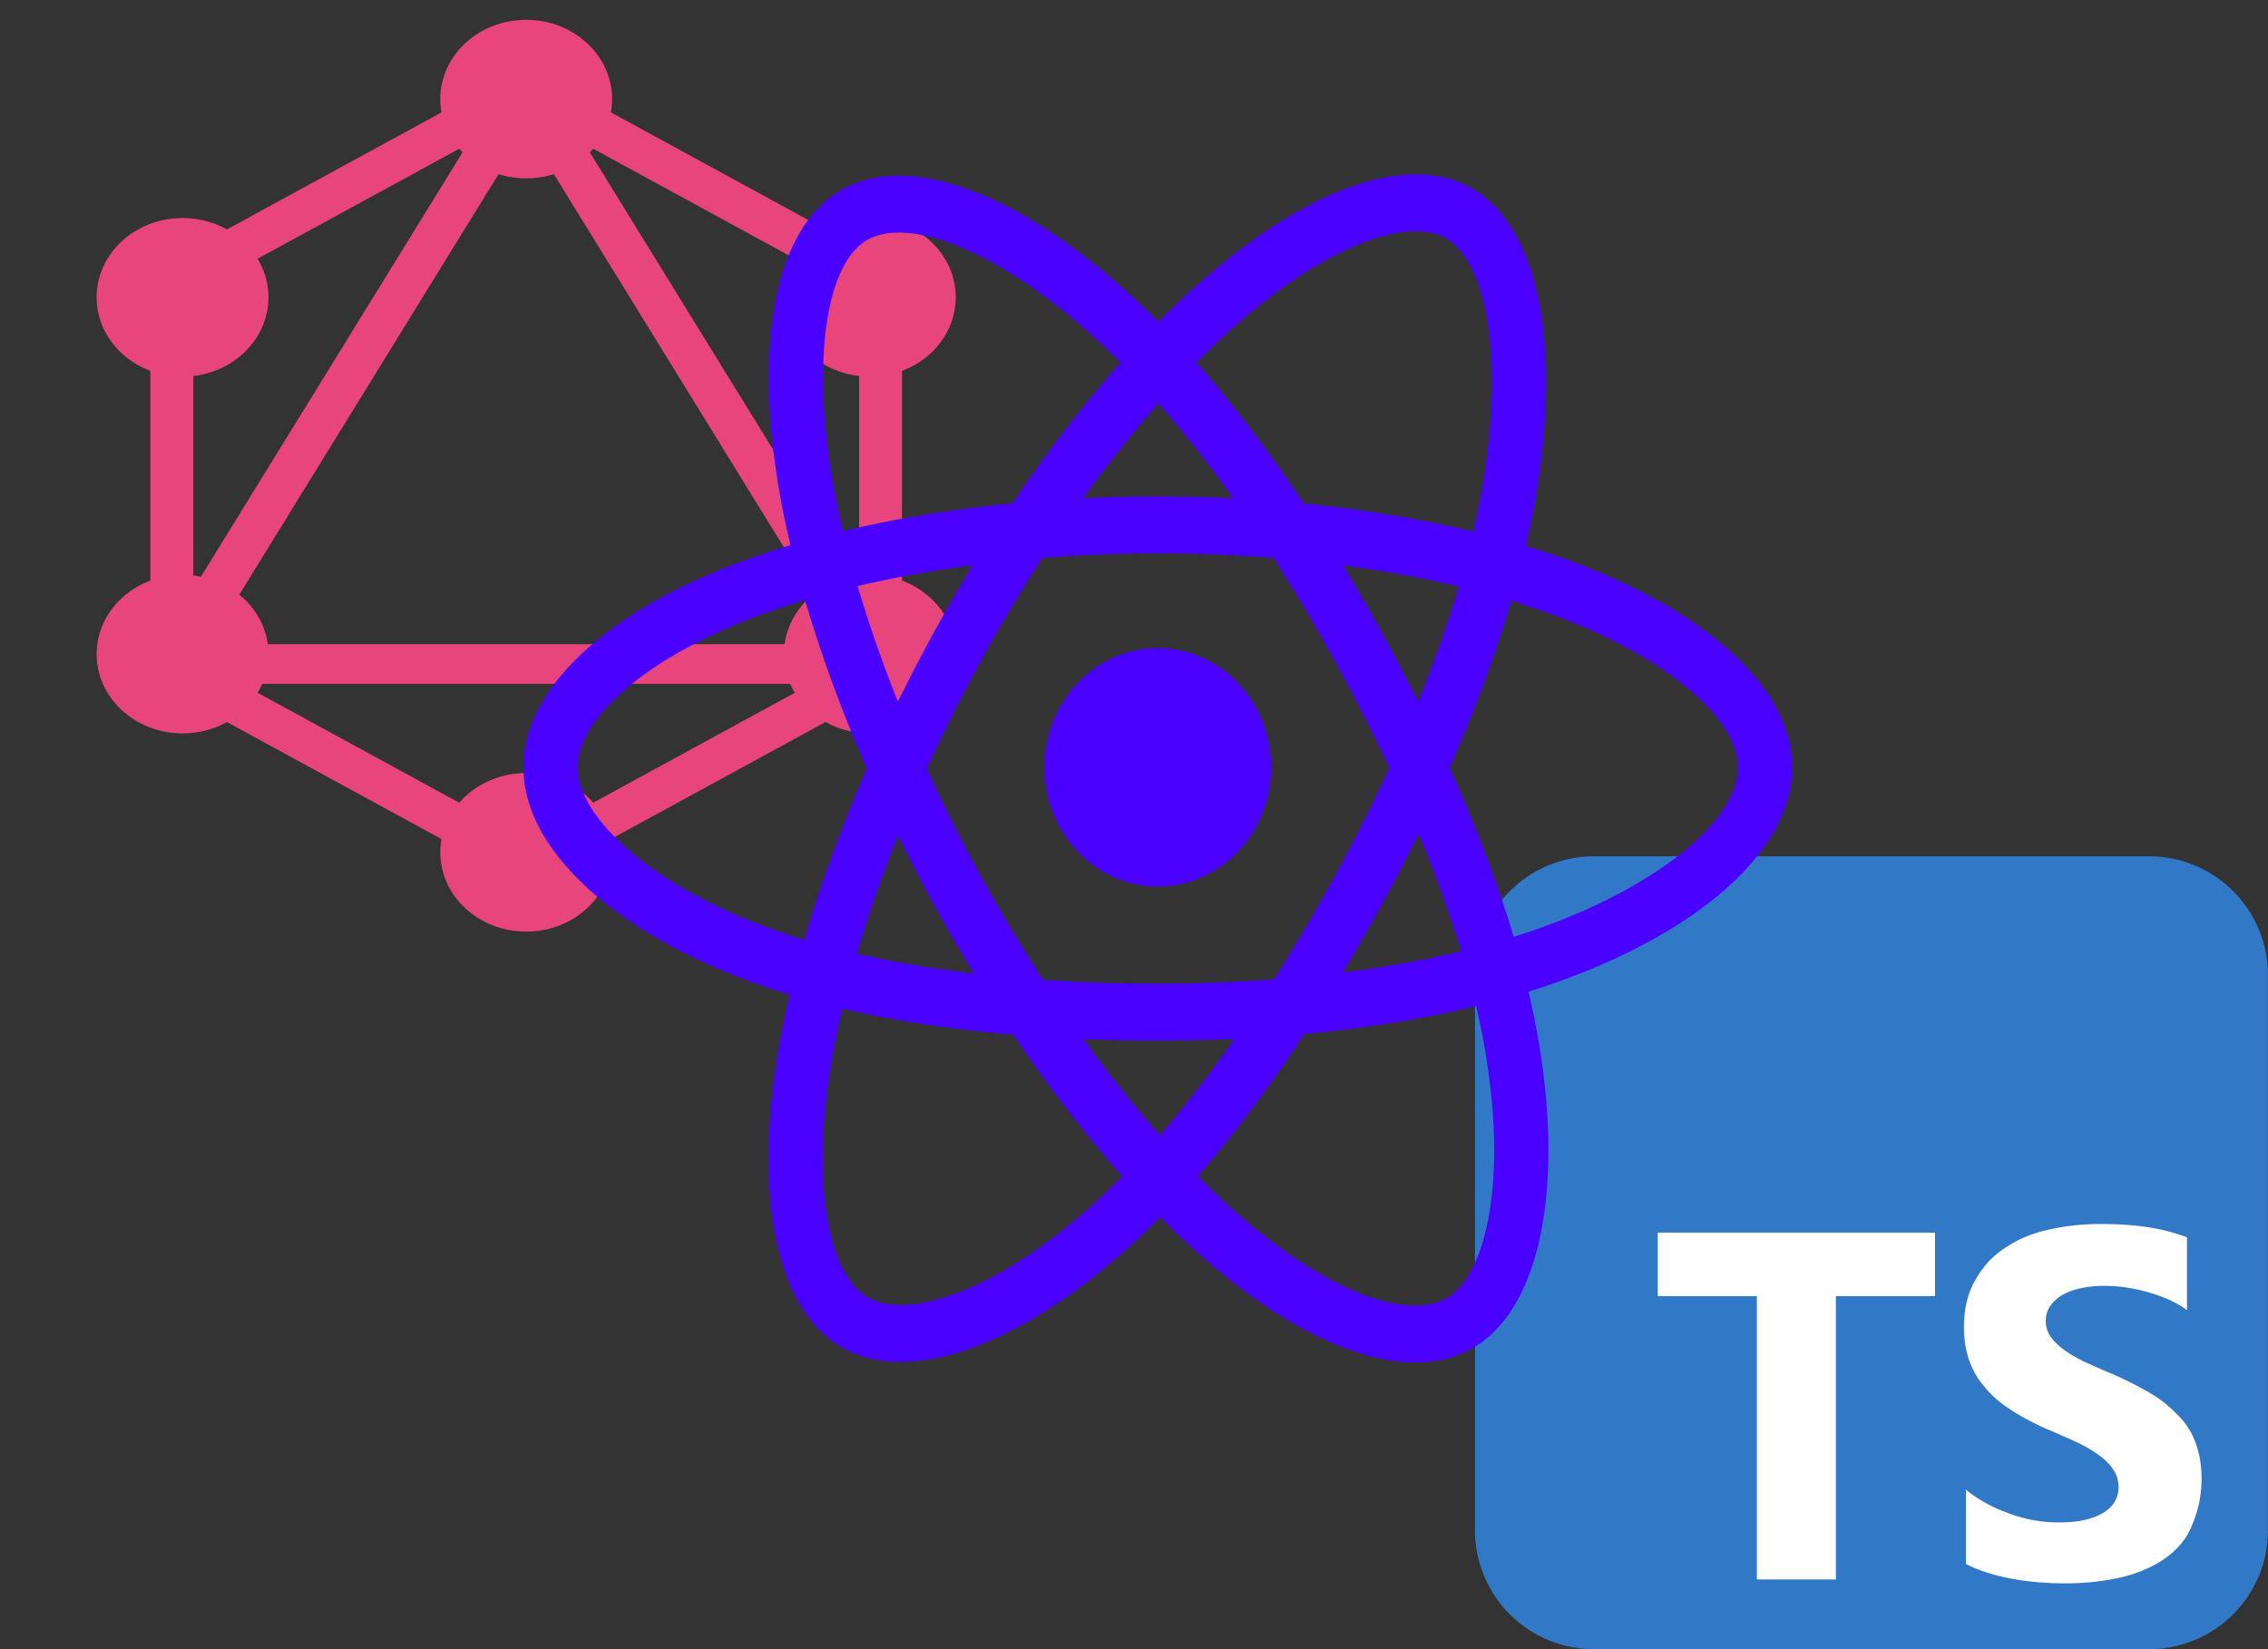
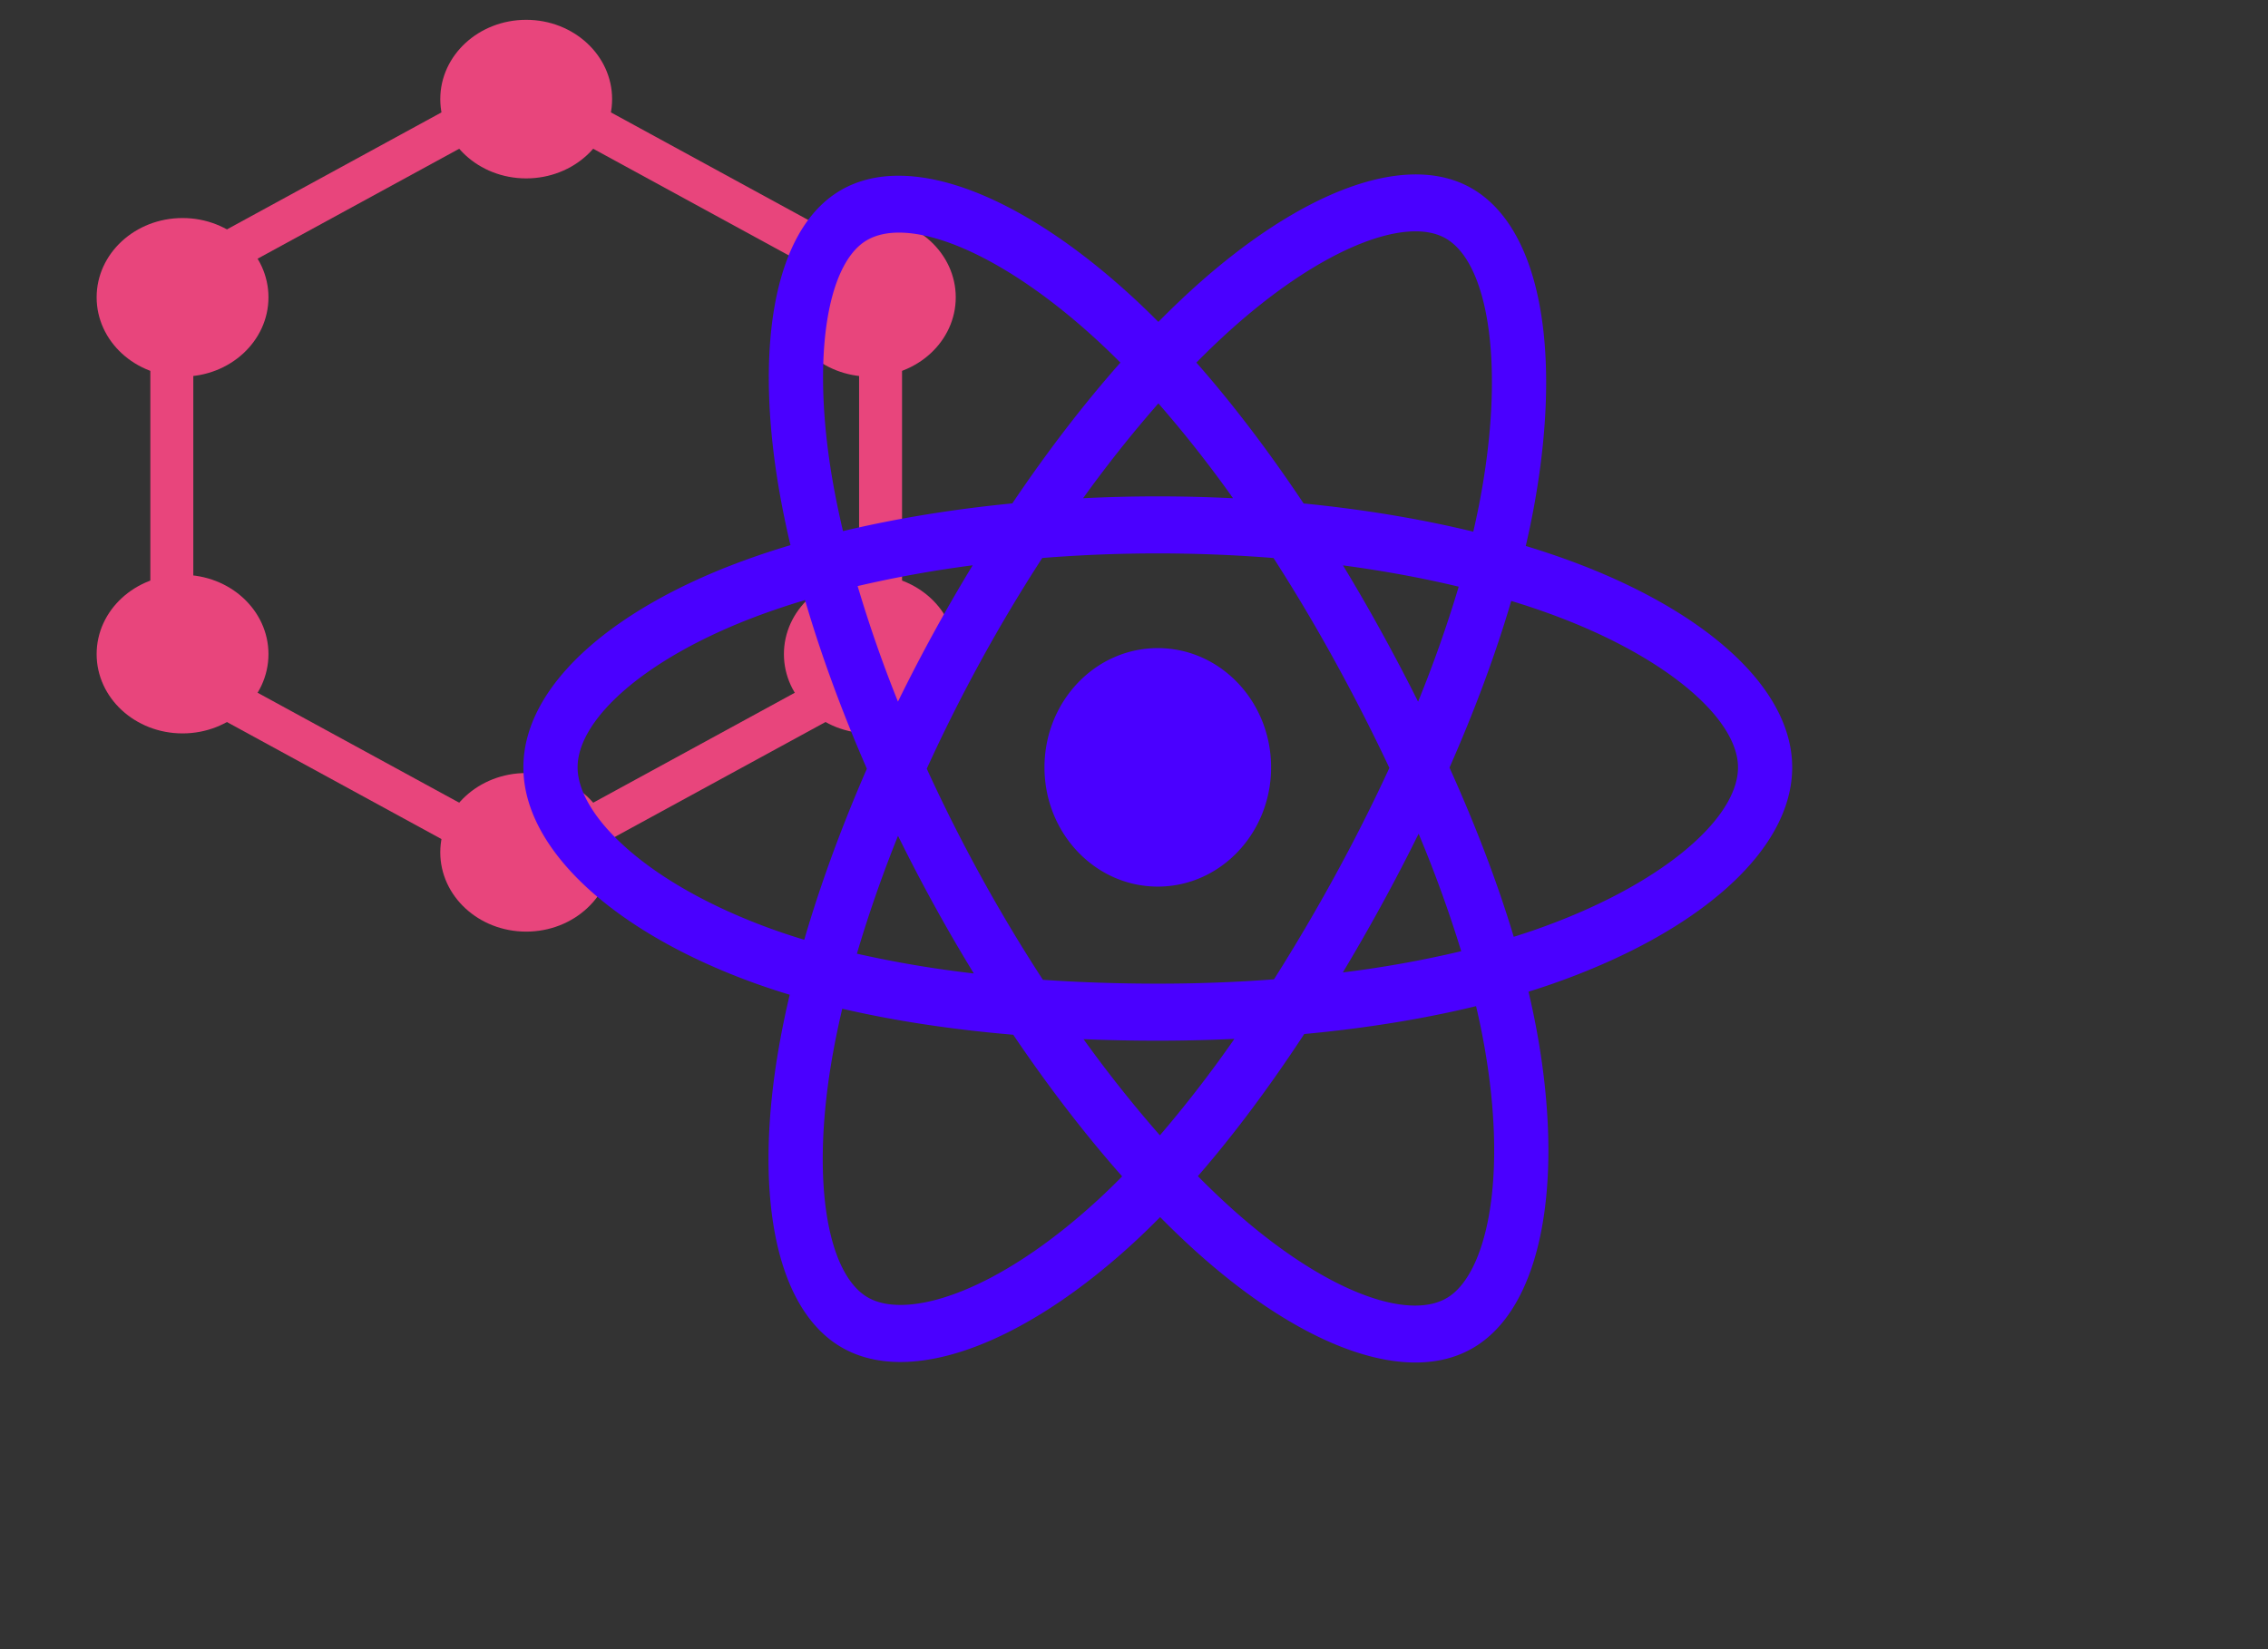
<svg xmlns="http://www.w3.org/2000/svg" width="143" height="104" fill="none">
  <rect width="100%" height="100%" fill="#333333" stroke="none" />
  <g data-testid="Group">
    <g data-testid="icons8-graphql" xml:space="preserve" style="fill: rgb(0, 0, 0);">
      <path d="M33.177 55.826 9.479 42.9V17.1L33.177 4.174 56.875 17.1v25.8L33.177 55.826ZM12.188 41.475l20.989 11.449 20.99-11.449v-22.95L33.177 7.076 12.188 18.525v22.95Z" style="fill: rgb(232, 69, 124);" class="fills" data-testid="svg-path" />
      <ellipse cx="33.177" cy="6.25" rx="5.417" ry="5" style="fill: rgb(232, 69, 124);" class="fills" data-testid="svg-circle" />
      <ellipse cx="33.177" cy="53.75" rx="5.417" ry="5" style="fill: rgb(232, 69, 124);" class="fills" data-testid="svg-circle" />
      <ellipse cx="11.51" cy="41.25" rx="5.417" ry="5" style="fill: rgb(232, 69, 124);" class="fills" data-testid="svg-circle" />
      <ellipse cx="54.844" cy="41.25" rx="5.417" ry="5" style="fill: rgb(232, 69, 124);" class="fills" data-testid="svg-circle" />
      <ellipse cx="11.51" cy="18.75" rx="5.417" ry="5" style="fill: rgb(232, 69, 124);" class="fills" data-testid="svg-circle" />
      <ellipse cx="54.844" cy="18.75" rx="5.417" ry="5" style="fill: rgb(232, 69, 124);" class="fills" data-testid="svg-circle" />
-       <path d="M57.85 43.125H8.504L33.177 3.097 57.85 43.125Zm-44.688-2.5h40.03L33.177 8.153 13.162 40.625Z" style="fill: rgb(232, 69, 124);" class="fills" data-testid="svg-path" />
    </g>
    <g data-testid="ts" style="fill: rgb(0, 0, 0);">
      <g data-testid="svg-g" clip-path="url(#a)" style="fill: rgb(0, 0, 0);">
        <defs>
          <clipPath id="a" class="svg-def" transform="matrix(2.083 0 0 2.083 93 54)">
-             <rect width="24" height="24" fill="#fff" />
-           </clipPath>
+             </clipPath>
        </defs>
        <path d="M135.5 54h-35a7.5 7.5 0 0 0-7.5 7.5v35a7.5 7.5 0 0 0 7.5 7.5h35a7.5 7.5 0 0 0 7.5-7.5v-35a7.5 7.5 0 0 0-7.5-7.5Z" style="fill: rgb(49, 120, 198);" class="fills" data-testid="svg-path" />
-         <path d="M115.754 81.735h6.25v-4.004h-17.481v4.004h6.25v17.871h4.981V81.735Zm8.203 16.894c.791.41 1.758.713 2.832.918 1.074.205 2.246.303 3.418.303 1.172 0 2.246-.107 3.32-.332a8.456 8.456 0 0 0 2.735-1.074c.791-.518 1.464-1.172 1.855-2.051.391-.879.694-1.856.694-3.125 0-.889-.137-1.66-.401-2.344a4.6 4.6 0 0 0-1.172-1.758 7.773 7.773 0 0 0-1.758-1.367 21.825 21.825 0 0 0-2.343-1.172c-.645-.263-1.172-.517-1.758-.771-.508-.254-.947-.508-1.27-.762a3.513 3.513 0 0 1-.83-.82 1.717 1.717 0 0 1-.293-.977c0-.332.087-.635.264-.908.177-.274.42-.498.733-.693.312-.196.703-.342 1.171-.45a6.847 6.847 0 0 1 1.563-.156c.41 0 .84.03 1.269.092a10.75 10.75 0 0 1 2.735.762c.429.195.83.42 1.171.674v-4.59a12.02 12.02 0 0 0-2.441-.635c-.879-.137-1.855-.205-3.027-.205-1.172 0-2.246.127-3.32.371-1.075.244-1.954.635-2.735 1.172-.791.527-1.367 1.172-1.855 2.05-.459.821-.684 1.758-.684 2.93 0 1.465.42 2.735 1.27 3.711.839 1.074 2.148 1.856 3.808 2.637.674.273 1.27.547 1.856.81a8.314 8.314 0 0 1 1.465.821c.419.283.751.595.976.927.244.333.371.723.371 1.172 0 .313-.076.606-.225.879-.148.274-.38.508-.693.703-.312.196-.693.352-1.172.469-.459.108-.976.166-1.66.166a8.857 8.857 0 0 1-3.125-.556c-1.074-.372-2.051-.928-2.744-1.508v4.687Z" style="fill: rgb(255, 255, 255);" class="fills" data-testid="svg-path" />
+         <path d="M115.754 81.735h6.25v-4.004h-17.481v4.004h6.25v17.871h4.981V81.735Zm8.203 16.894c.791.41 1.758.713 2.832.918 1.074.205 2.246.303 3.418.303 1.172 0 2.246-.107 3.32-.332a8.456 8.456 0 0 0 2.735-1.074c.791-.518 1.464-1.172 1.855-2.051.391-.879.694-1.856.694-3.125 0-.889-.137-1.66-.401-2.344a4.6 4.6 0 0 0-1.172-1.758 7.773 7.773 0 0 0-1.758-1.367 21.825 21.825 0 0 0-2.343-1.172c-.645-.263-1.172-.517-1.758-.771-.508-.254-.947-.508-1.27-.762a3.513 3.513 0 0 1-.83-.82 1.717 1.717 0 0 1-.293-.977c0-.332.087-.635.264-.908.177-.274.42-.498.733-.693.312-.196.703-.342 1.171-.45c.41 0 .84.03 1.269.092a10.75 10.75 0 0 1 2.735.762c.429.195.83.42 1.171.674v-4.59a12.02 12.02 0 0 0-2.441-.635c-.879-.137-1.855-.205-3.027-.205-1.172 0-2.246.127-3.32.371-1.075.244-1.954.635-2.735 1.172-.791.527-1.367 1.172-1.855 2.05-.459.821-.684 1.758-.684 2.93 0 1.465.42 2.735 1.27 3.711.839 1.074 2.148 1.856 3.808 2.637.674.273 1.27.547 1.856.81a8.314 8.314 0 0 1 1.465.821c.419.283.751.595.976.927.244.333.371.723.371 1.172 0 .313-.076.606-.225.879-.148.274-.38.508-.693.703-.312.196-.693.352-1.172.469-.459.108-.976.166-1.66.166a8.857 8.857 0 0 1-3.125-.556c-1.074-.372-2.051-.928-2.744-1.508v4.687Z" style="fill: rgb(255, 255, 255);" class="fills" data-testid="svg-path" />
      </g>
    </g>
    <g data-testid="react" class="iconify iconify--logos" style="mix-blend-mode: multiply; fill: rgb(0, 0, 0);">
      <path d="M98.776 35.284a52.075 52.075 0 0 0-2.575-.854c.145-.625.279-1.242.398-1.849 1.949-9.961.675-17.986-3.678-20.628-4.173-2.533-10.999.109-17.892 6.423a54.741 54.741 0 0 0-1.992 1.924 48.724 48.724 0 0 0-1.325-1.288c-7.225-6.752-14.466-9.598-18.814-6.949-4.17 2.541-5.405 10.085-3.65 19.525.175.935.372 1.865.592 2.79a51.121 51.121 0 0 0-2.961.98C38.409 38.466 33 43.338 33 48.391c0 5.219 5.807 10.453 14.629 13.627.715.256 1.436.494 2.163.712a57.872 57.872 0 0 0-.629 3.006c-1.673 9.277-.366 16.642 3.792 19.167 4.295 2.607 11.504-.073 18.523-6.532a47.187 47.187 0 0 0 1.67-1.619 53.587 53.587 0 0 0 2.162 2.077c6.799 6.158 13.514 8.645 17.669 6.114 4.291-2.615 5.685-10.528 3.875-20.154a50.572 50.572 0 0 0-.48-2.251c.506-.158 1.003-.32 1.488-.489C107.033 58.85 113 53.679 113 48.391c0-5.072-5.584-9.976-14.224-13.107Zm-1.989 23.35c-.438.153-.886.3-1.344.443-1.012-3.374-2.379-6.962-4.051-10.669 1.596-3.618 2.91-7.16 3.894-10.512.818.249 1.612.512 2.378.79 7.403 2.682 11.919 6.649 11.919 9.705 0 3.255-4.877 7.481-12.796 10.243Zm-3.286 6.853c.801 4.257.915 8.106.385 11.115-.477 2.703-1.435 4.506-2.62 5.228-2.521 1.536-7.912-.461-13.727-5.728a50.85 50.85 0 0 1-2.012-1.931c2.255-2.595 4.508-5.612 6.706-8.962 3.868-.362 7.522-.952 10.835-1.759.16.676.304 1.355.433 2.037ZM60.274 81.564c-2.463.916-4.425.942-5.611.222-2.524-1.532-3.573-7.446-2.142-15.379.17-.937.365-1.869.584-2.795 3.277.763 6.904 1.311 10.781 1.642 2.214 3.279 4.532 6.292 6.867 8.931-.496.506-1.004.999-1.524 1.478-3.104 2.856-6.214 4.882-8.955 5.901Zm-11.54-22.95c-3.901-1.403-7.122-3.227-9.33-5.218-1.985-1.788-2.986-3.564-2.986-5.005 0-3.067 4.343-6.978 11.586-9.636a47.536 47.536 0 0 1 2.754-.912c1.001 3.427 2.314 7.011 3.899 10.635-1.605 3.678-2.937 7.319-3.948 10.787-.663-.2-1.322-.417-1.975-.651Zm3.868-27.717c-1.503-8.088-.505-14.189 2.008-15.72 2.677-1.631 8.595.694 14.833 6.525.406.381.806.769 1.2 1.166-2.325 2.627-4.621 5.618-6.815 8.877-3.763.367-7.364.957-10.676 1.747a55.612 55.612 0 0 1-.55-2.595Zm34.509 8.97a115.604 115.604 0 0 0-2.433-4.212c2.553.34 4.998.791 7.295 1.342a79.671 79.671 0 0 1-2.56 7.252 127.548 127.548 0 0 0-2.302-4.382ZM73.038 25.439a76.075 76.075 0 0 1 4.708 5.982 95.568 95.568 0 0 0-9.455-.002 78.738 78.738 0 0 1 4.747-5.98ZM58.876 39.891a108.656 108.656 0 0 0-2.259 4.355 82.342 82.342 0 0 1-2.542-7.287 73.703 73.703 0 0 1 7.253-1.31 105.408 105.408 0 0 0-2.452 4.242Zm2.525 21.498a69.437 69.437 0 0 1-7.373-1.248 83.463 83.463 0 0 1 2.593-7.434 108.235 108.235 0 0 0 4.78 8.682Zm11.732 10.207a79.943 79.943 0 0 1-4.814-6.063c1.532.063 3.094.095 4.681.095 1.631 0 3.242-.039 4.829-.113a76.07 76.07 0 0 1-4.696 6.081Zm16.312-19.019a79.086 79.086 0 0 1 2.686 7.408 69.184 69.184 0 0 1-7.463 1.339 124.87 124.87 0 0 0 2.456-4.285 115.578 115.578 0 0 0 2.321-4.462Zm-5.281 2.665a119.137 119.137 0 0 1-3.838 6.518 97.876 97.876 0 0 1-7.326.271c-2.49 0-4.911-.082-7.243-.241a103.392 103.392 0 0 1-7.324-13.313 104.375 104.375 0 0 1 3.404-6.789h-.001a102.781 102.781 0 0 1 3.879-6.5 91.79 91.79 0 0 1 14.583.002 109.43 109.43 0 0 1 3.855 6.479 120.141 120.141 0 0 1 3.449 6.757 110.825 110.825 0 0 1-3.438 6.816Zm7.05-40.172c2.679 1.626 3.721 8.184 2.038 16.785a52.85 52.85 0 0 1-.36 1.674c-3.319-.807-6.923-1.406-10.697-1.779-2.198-3.295-4.476-6.291-6.762-8.884a51.365 51.365 0 0 1 1.84-1.777c5.906-5.41 11.426-7.546 13.941-6.019ZM73 40.871c3.945 0 7.144 3.367 7.144 7.52s-3.199 7.52-7.144 7.52c-3.945 0-7.144-3.367-7.144-7.52s3.199-7.52 7.144-7.52Z" style="fill: rgb(74, 0, 255);" class="fills" data-testid="svg-path" />
    </g>
  </g>
</svg>